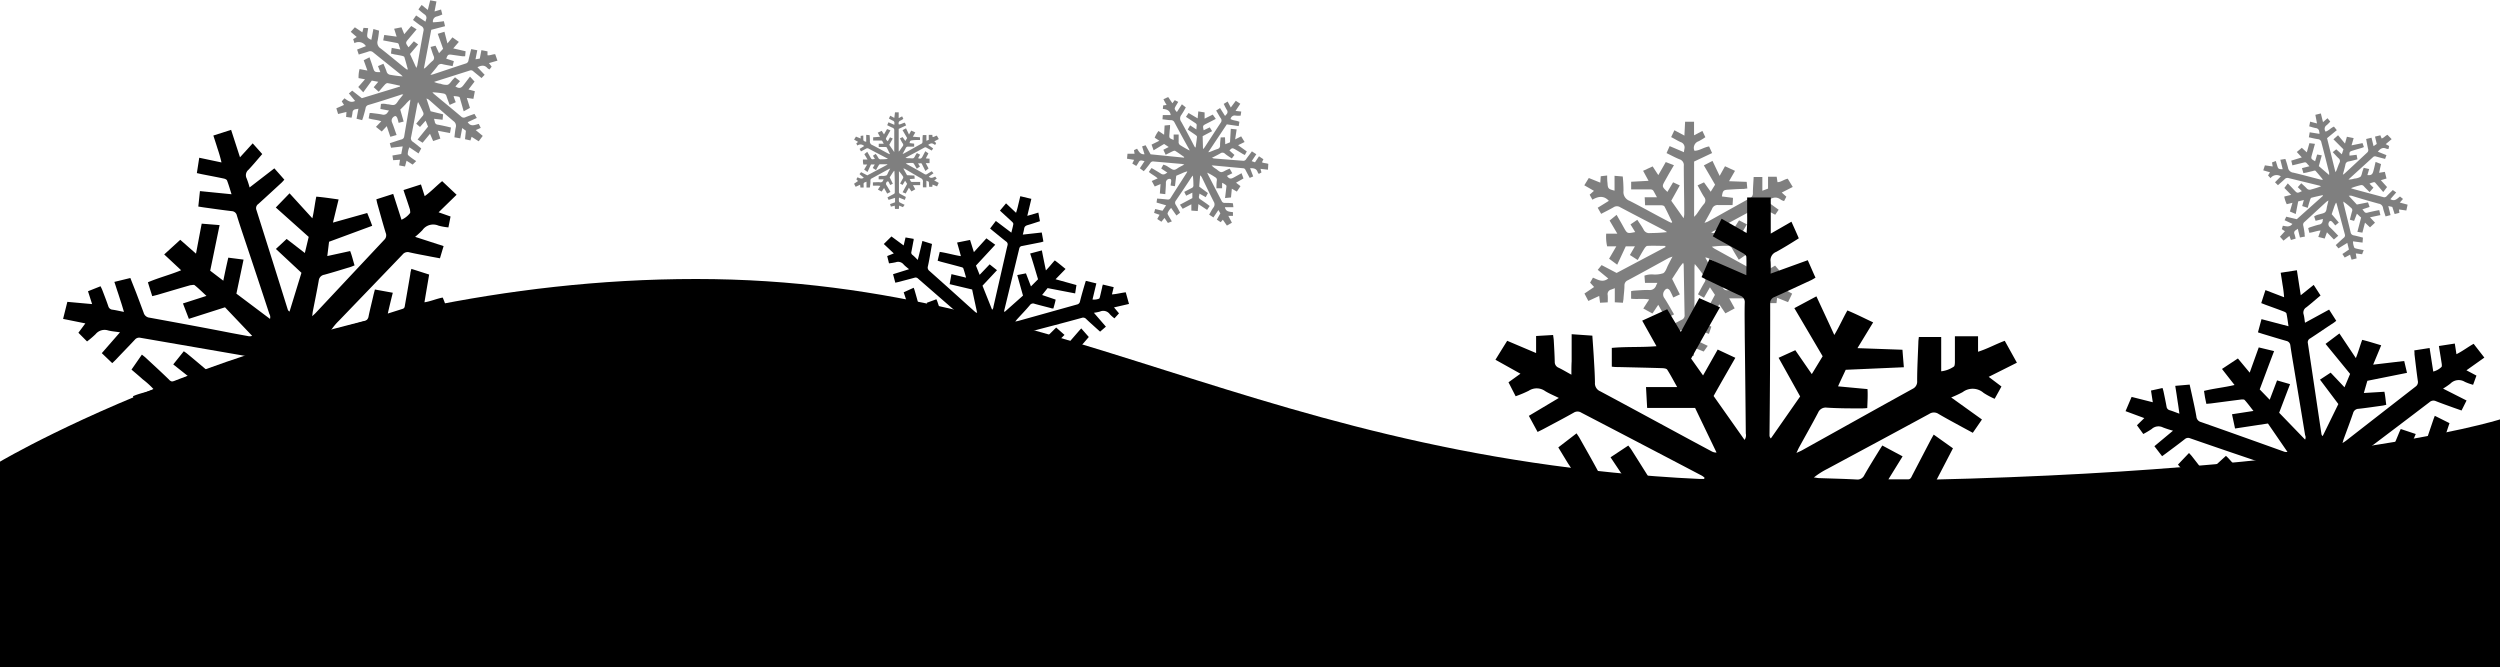
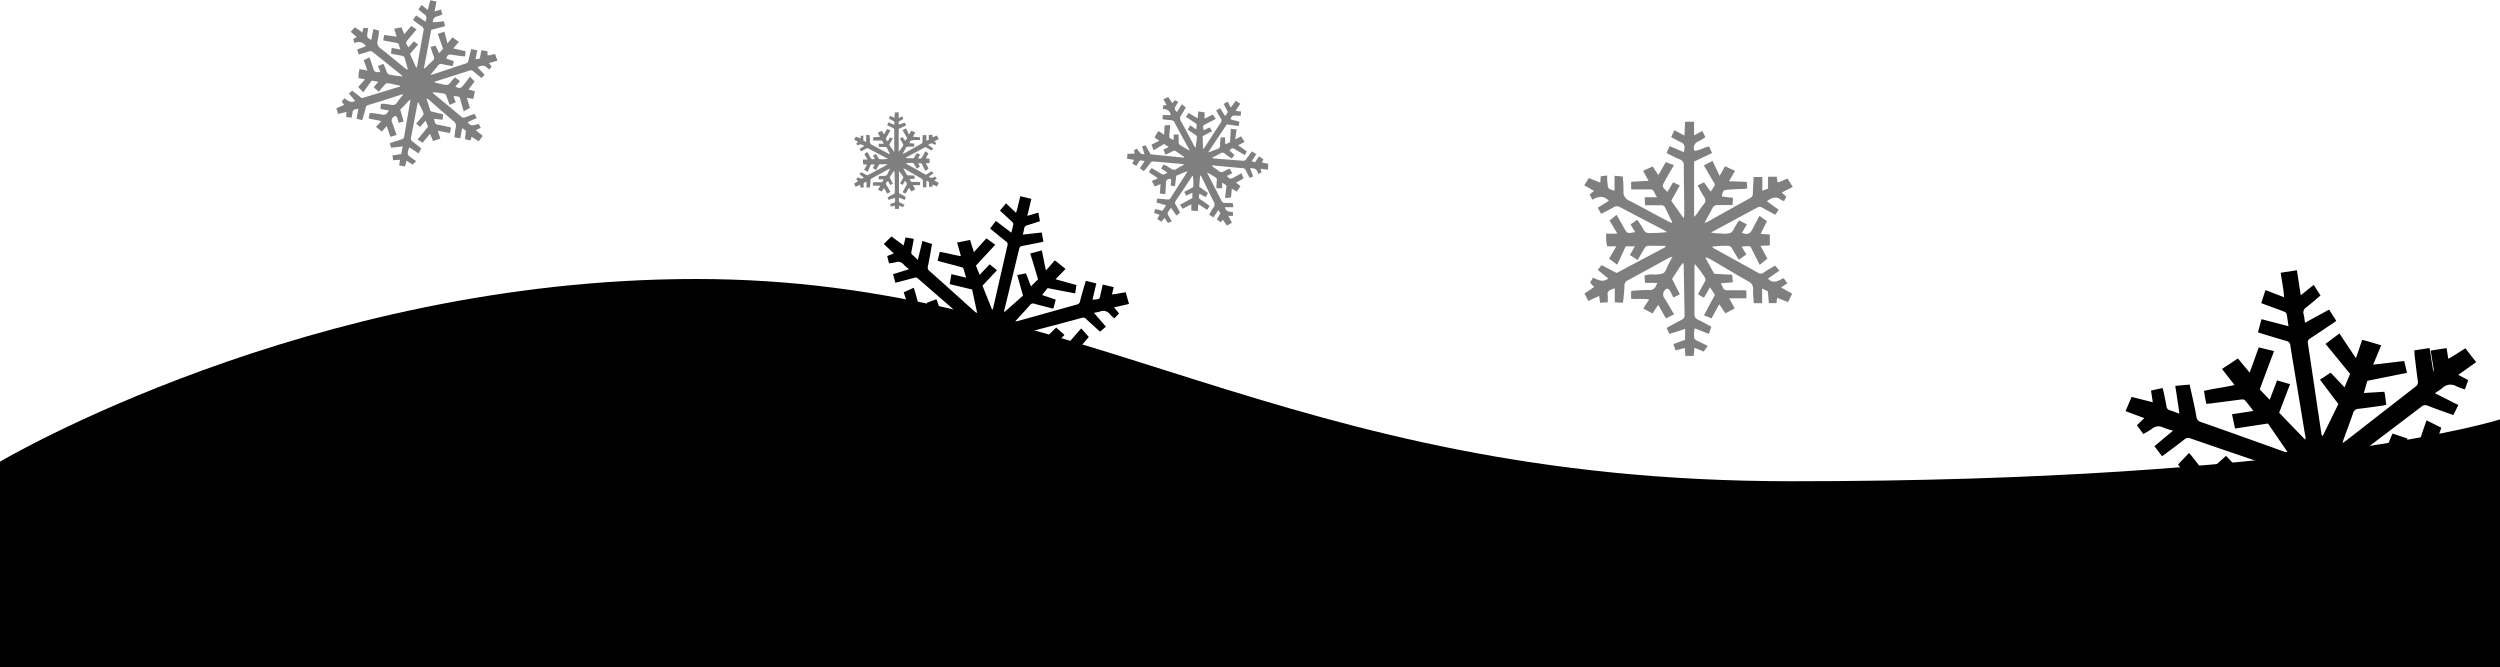
<svg xmlns="http://www.w3.org/2000/svg" viewBox="0 0 500 133.46">
  <defs>
    <style>.snowflakes-bottom{opacity:0.5;}</style>
  </defs>
  <title>snowflakes-bottom</title>
  <g id="Layer_3" data-name="Layer 3">
    <path d="M0,158.87s61.62-36.53,139.21-36.53,116.22,40.45,219.17,40.45S500,150.42,500,150.42V200H0Z" transform="translate(0 -66.54)" />
-     <path d="M310.1,166.42c-.05-1.25-.11-2.5-.16-3.85,1.86-.23,3.65.11,5.54-.06a22.06,22.06,0,0,0-1.87-3.28c-.61-1-1.26-2.07-1.95-3.21l3.65-2.81c.24.37.46.67.64,1,1.33,2.36,2.67,4.7,3.94,7.09a1.39,1.39,0,0,0,1.57.89,17.16,17.16,0,0,0,3.27-.27L322.11,158l3.55-2.35c.24.32.46.58.64.86q1.6,2.53,3.2,5.08a1.22,1.22,0,0,0,1.09.74c3.41,0,6.83,0,10.24,0l.07-.26a3.57,3.57,0,0,0-.55-.41q-12-6.3-24.09-12.59a1.4,1.4,0,0,0-1.51,0c-2,1.13-4.07,2.21-6.11,3.3-.34.18-.69.34-1.12.56l-1.75-3.22,6-3.58c-1.05-.52-1.94-.88-2.75-1.38a2.89,2.89,0,0,0-3.27-.06,23.52,23.52,0,0,1-2.62,1.1L301.7,143l2.39-1.72-5-2.79c.78-1.27,1.54-2.49,2.35-3.79l5.78,2.45v-3.41l3.4-.2c.05.39.11.72.13,1,.08,1.45.17,2.9.2,4.36a1.22,1.22,0,0,0,.76,1.18c.81.39,1.57.85,2.57,1.4,0-1,0-1.85.05-2.68v-5.42l4.14.29c.09,1.36.19,2.68.27,4,.1,1.8.23,3.6.25,5.41a1.72,1.72,0,0,0,1.06,1.72c6.19,3.31,12.36,6.67,18.53,10l3.73,2a1.88,1.88,0,0,0,1,.25c-1.42-2.94-2.83-5.88-4.29-8.92h-9.59c-.08-1.43-.15-2.74-.23-4.17h6.24c-.73-1.29-1.32-2.43-2-3.49-.16-.24-.7-.29-1.06-.3-2.9-.09-5.81-.15-8.71-.22-.39,0-.77,0-1.31-.08v-3.75c3-.28,5.85-.08,8.94-.34-1-1.79-1.9-3.38-2.86-5.11l5-2.28,2.72,4.54c1.27-2.32,2.44-4.48,3.69-6.77L344,128c-2,3.48-3.87,6.85-5.78,10.25l2.39,3.38,2.93-5.18,3.53,1.65c-1.47,2.57-2.88,5-4.35,7.64l6.19,8.78a1.59,1.59,0,0,0,.25-1.28q-.09-9.76-.21-19.54c0-2.2-.06-4.4,0-6.6a1.36,1.36,0,0,0-.91-1.43c-2.18-1-4.32-2.05-6.48-3.08-.39-.18-.77-.38-1.25-.63.53-1.2,1-2.36,1.59-3.59l7.37,3.21c0-1.36.05-2.52,0-3.67,0-.26-.37-.56-.65-.72-1.63-.93-3.29-1.83-4.94-2.74-.34-.18-.67-.39-1.12-.65.57-1.15,1.13-2.25,1.76-3.52l5,2.86a32.6,32.6,0,0,0,.11-3.63c0-1.13,0-2.26,0-3.48h4.72v7.23l4.14-2.38c.51,1.15,1,2.2,1.47,3.32-1.57,1-3,1.88-4.52,2.72a1.78,1.78,0,0,0-1.12,1.94,21.06,21.06,0,0,1,0,2.41l7.43-2.69c.53,1.18,1,2.29,1.55,3.5-.31.17-.59.36-.89.5-2.42,1.12-4.84,2.25-7.27,3.35a1.26,1.26,0,0,0-.9,1.3q0,13.19-.14,26.38a.86.86,0,0,0,.27.62c1.94-2.77,3.87-5.55,5.86-8.4l-4.31-7.73,3.34-1.52c1.08,1.56,2.13,3.1,3.3,4.78l2.17-3.57c-1.87-3.19-3.74-6.36-5.66-9.62l4.41-2.36c1.18,2.55,2.33,5,3.58,7.73,1-1.67,1.69-3.27,2.62-4.91,1.74.72,3.39,1.56,5.15,2.39l-3.14,5.15,9,.32c.09,1.18.18,2.29.28,3.5l-11.63.51c-.48,1.05-1,2.1-1.53,3.31l5.89.55c.08,1.24,0,2.47-.05,3.79a10.45,10.45,0,0,1-1.07.07c-2.32,0-4.63,0-7-.15a1.65,1.65,0,0,0-1.76,1c-1.22,2.33-2.52,4.61-3.79,6.92-.16.29-.29.6-.54,1.14.52-.25.83-.37,1.12-.53,7.37-4.1,14.73-8.22,22.11-12.29a1.58,1.58,0,0,0,.91-1.58c0-2.55.15-5.1.24-7.65,0-.38.06-.76.1-1.14h4.47v6.86a5.56,5.56,0,0,0,2.53-.94c.17-.1.2-.56.21-.85,0-1.34,0-2.67,0-4v-1.22h4.63v3.1c1.9-.6,3.5-1.51,5.34-2.19l2.43,4.38-5.64,2.83,2.55,1.93c-.44.81-.87,1.59-1.36,2.46a15.27,15.27,0,0,1-2.21-1.18,3.3,3.3,0,0,0-4.18-.16,22,22,0,0,1-2.3,1.07l6.15,4.41c-.61.9-1.2,1.75-1.83,2.66l-2.13-1.15c-1.58-.87-3.18-1.71-4.73-2.63a1.65,1.65,0,0,0-1.84,0c-6.79,3.69-13.6,7.34-20.4,11a15.07,15.07,0,0,0-2.69,1.72c.33,0,.66.11,1,.12,2.51.09,5,.14,7.53.28a1.51,1.51,0,0,0,1.58-.9c.93-1.64,1.93-3.24,2.91-4.84l.67-1.06,4.06,2.17-2.84,4.6c1.44,0,2.68,0,3.92,0,.55,0,.68-.47.87-.84l3.65-7c.18-.34.38-.68.62-1.11l3.85,2.74c-1.08,2.09-2.14,4.12-3.28,6.31,1.65.28,3.17.07,4.76.27a16.5,16.5,0,0,1,0,3.65Z" transform="translate(0 -66.54)" />
-     <path d="M435.63,166.77c-.17-.85-.34-1.7-.53-2.62,1.26-.36,2.53-.32,3.81-.63a14.84,14.84,0,0,0-1.64-2.06c-.53-.66-1.08-1.29-1.68-2l2.21-2.32c.2.22.39.41.55.61,1.16,1.48,2.33,3,3.46,4.46a1,1,0,0,0,1.18.44,12.37,12.37,0,0,0,2.21-.53L443,159.71l2.19-2c.2.19.38.35.53.52.92,1,1.84,2.1,2.74,3.15a.83.83,0,0,0,.83.39l7-1.09,0-.19a2.82,2.82,0,0,0-.42-.22q-9-3-17.9-6.09a1,1,0,0,0-1,.18c-1.27,1-2.56,1.95-3.85,2.91l-.7.51-1.54-2,3.72-3.1a21.31,21.31,0,0,1-2-.65,2,2,0,0,0-2.26.31,17.67,17.67,0,0,1-1.68,1l-1.27-1.75,1.47-1.43-3.75-1.39,1.21-2.85,4.24,1.07-.36-2.34,2.31-.51c.07.27.15.49.2.72.21,1,.42,2,.6,3a.84.84,0,0,0,.65.73c.6.18,1.17.42,1.92.69-.1-.7-.17-1.28-.26-1.85s-.19-1.24-.28-1.86-.19-1.18-.29-1.86l2.88-.25c.2.93.41,1.82.6,2.72.27,1.23.54,2.46.75,3.69a1.21,1.21,0,0,0,.92,1.08c4.6,1.61,9.2,3.26,13.79,4.9l2.78,1a1.34,1.34,0,0,0,.72.07l-3.9-5.68-6.58,1-.61-2.85,4.29-.66c-.64-.81-1.16-1.53-1.76-2.19-.13-.14-.5-.12-.75-.09-2,.25-4,.52-6,.78l-.91.08L441,146l-.2-1.28c2-.5,4-.68,6.11-1.18-.88-1.12-1.67-2.12-2.51-3.21l3.18-2.1,2.36,2.84c.62-1.74,1.2-3.34,1.81-5.05l3.07.74c-1,2.6-1.92,5.12-2.88,7.66l2,2.07,1.47-3.87,2.6.75c-.74,1.93-1.44,3.78-2.18,5.72l5.19,5.37a1.06,1.06,0,0,0,0-.9c-.73-4.47-1.48-8.94-2.22-13.41-.25-1.51-.51-3-.73-4.53a1,1,0,0,0-.78-.89c-1.6-.45-3.18-.94-4.78-1.42l-.92-.3.71-2.64,5.4,1.42c-.14-.93-.23-1.73-.4-2.52,0-.17-.32-.34-.52-.42-1.22-.47-2.46-.91-3.69-1.36l-.84-.33c.27-.85.54-1.67.84-2.6l3.73,1.43a22.65,22.65,0,0,0-.31-2.51c-.11-.77-.24-1.55-.37-2.39l3.24-.5.77,5,2.59-2.07,1.37,2.12c-1,.82-1.88,1.61-2.82,2.35a1.23,1.23,0,0,0-.56,1.45c.13.49.17,1,.27,1.65l4.82-2.63,1.43,2.24c-.19.15-.36.3-.56.43-1.54,1-3.08,2.07-4.63,3.08a.86.86,0,0,0-.48,1c.91,6,1.8,12.09,2.71,18.14a.57.57,0,0,0,.25.4l3.13-6.4L464,142.47l2.13-1.4,2.77,2.93,1.12-2.68-4.91-6,2.77-2.09,3.29,4.93c.51-1.25.81-2.43,1.27-3.65,1.28.31,2.5.71,3.8,1.09l-1.61,3.87,6.21-.73.56,2.37-7.93,1.59c-.22.77-.45,1.55-.7,2.44l4.11-.25c.18.84.24,1.7.37,2.61-.27.06-.5.13-.73.16-1.6.22-3.19.46-4.79.64a1.14,1.14,0,0,0-1.11.86c-.59,1.73-1.24,3.44-1.87,5.16-.08.21-.13.44-.25.84.33-.23.53-.34.72-.49q6.93-5.4,13.88-10.8a1.1,1.1,0,0,0,.46-1.18c-.25-1.75-.45-3.52-.66-5.28,0-.26,0-.53-.05-.79l3.07-.48.73,4.71a3.66,3.66,0,0,0,1.64-.91c.11-.09.08-.41.06-.61-.14-.92-.29-1.83-.44-2.75l-.13-.84,3.18-.49.33,2.13c1.24-.62,2.25-1.41,3.44-2.08.69.9,1.39,1.79,2.14,2.76l-3.58,2.54,2,1.06-.67,1.84a10.56,10.56,0,0,1-1.65-.59,2.32,2.32,0,0,0-2.89.35,14.43,14.43,0,0,1-1.47,1l4.7,2.38-1,2-1.59-.56c-1.18-.43-2.37-.84-3.54-1.31a1.15,1.15,0,0,0-1.26.19q-6.41,4.89-12.85,9.74a11.21,11.21,0,0,0-1.66,1.46,5.46,5.46,0,0,0,.7,0c1.73-.2,3.47-.44,5.2-.61a1,1,0,0,0,1-.79c.47-1.22,1-2.42,1.49-3.63.1-.25.22-.5.35-.79l3,1-1.47,3.47,2.7-.42c.38-.06.41-.4.51-.67l1.76-5.19c.09-.26.19-.51.31-.83l2.94,1.47c-.53,1.55-1,3.06-1.58,4.69,1.15,0,2.18-.29,3.3-.33a12.23,12.23,0,0,1,.39,2.51Z" transform="translate(0 -66.54)" />
+     <path d="M435.63,166.77c-.17-.85-.34-1.7-.53-2.62,1.26-.36,2.53-.32,3.81-.63a14.84,14.84,0,0,0-1.64-2.06c-.53-.66-1.08-1.29-1.68-2l2.21-2.32c.2.22.39.41.55.61,1.16,1.48,2.33,3,3.46,4.46a1,1,0,0,0,1.18.44,12.37,12.37,0,0,0,2.21-.53L443,159.71l2.19-2c.2.19.38.35.53.52.92,1,1.84,2.1,2.74,3.15a.83.83,0,0,0,.83.39l7-1.09,0-.19a2.82,2.82,0,0,0-.42-.22q-9-3-17.9-6.09a1,1,0,0,0-1,.18c-1.27,1-2.56,1.95-3.85,2.91l-.7.51-1.54-2,3.72-3.1a21.31,21.31,0,0,1-2-.65,2,2,0,0,0-2.26.31,17.67,17.67,0,0,1-1.68,1l-1.27-1.75,1.47-1.43-3.75-1.39,1.21-2.85,4.24,1.07-.36-2.34,2.31-.51c.07.27.15.49.2.72.21,1,.42,2,.6,3a.84.84,0,0,0,.65.73c.6.18,1.17.42,1.92.69-.1-.7-.17-1.28-.26-1.85s-.19-1.24-.28-1.86-.19-1.18-.29-1.86l2.88-.25c.2.93.41,1.82.6,2.72.27,1.23.54,2.46.75,3.69a1.21,1.21,0,0,0,.92,1.08c4.6,1.61,9.2,3.26,13.79,4.9l2.78,1a1.34,1.34,0,0,0,.72.07l-3.9-5.68-6.58,1-.61-2.85,4.29-.66c-.64-.81-1.16-1.53-1.76-2.19-.13-.14-.5-.12-.75-.09-2,.25-4,.52-6,.78l-.91.08L441,146l-.2-1.28c2-.5,4-.68,6.11-1.18-.88-1.12-1.67-2.12-2.51-3.21l3.18-2.1,2.36,2.84c.62-1.74,1.2-3.34,1.81-5.05l3.07.74c-1,2.6-1.92,5.12-2.88,7.66l2,2.07,1.47-3.87,2.6.75c-.74,1.93-1.44,3.78-2.18,5.72l5.19,5.37a1.06,1.06,0,0,0,0-.9c-.73-4.47-1.48-8.94-2.22-13.41-.25-1.51-.51-3-.73-4.53a1,1,0,0,0-.78-.89c-1.6-.45-3.18-.94-4.78-1.42l-.92-.3.71-2.64,5.4,1.42c-.14-.93-.23-1.73-.4-2.52,0-.17-.32-.34-.52-.42-1.22-.47-2.46-.91-3.69-1.36l-.84-.33c.27-.85.54-1.67.84-2.6l3.73,1.43a22.65,22.65,0,0,0-.31-2.51c-.11-.77-.24-1.55-.37-2.39l3.24-.5.77,5,2.59-2.07,1.37,2.12c-1,.82-1.88,1.61-2.82,2.35a1.23,1.23,0,0,0-.56,1.45c.13.49.17,1,.27,1.65l4.82-2.63,1.43,2.24c-.19.15-.36.3-.56.43-1.54,1-3.08,2.07-4.63,3.08a.86.86,0,0,0-.48,1c.91,6,1.8,12.09,2.71,18.14a.57.57,0,0,0,.25.4l3.13-6.4L464,142.47l2.13-1.4,2.77,2.93,1.12-2.68-4.91-6,2.77-2.09,3.29,4.93c.51-1.25.81-2.43,1.27-3.65,1.28.31,2.5.71,3.8,1.09l-1.61,3.87,6.21-.73.56,2.37-7.93,1.59c-.22.77-.45,1.55-.7,2.44l4.11-.25c.18.84.24,1.7.37,2.61-.27.06-.5.13-.73.16-1.6.22-3.19.46-4.79.64a1.14,1.14,0,0,0-1.11.86c-.59,1.73-1.24,3.44-1.87,5.16-.08.21-.13.44-.25.84.33-.23.53-.34.72-.49q6.93-5.4,13.88-10.8a1.1,1.1,0,0,0,.46-1.18c-.25-1.75-.45-3.52-.66-5.28,0-.26,0-.53-.05-.79l3.07-.48.73,4.71c.11-.09.08-.41.06-.61-.14-.92-.29-1.83-.44-2.75l-.13-.84,3.18-.49.33,2.13c1.24-.62,2.25-1.41,3.44-2.08.69.9,1.39,1.79,2.14,2.76l-3.58,2.54,2,1.06-.67,1.84a10.56,10.56,0,0,1-1.65-.59,2.32,2.32,0,0,0-2.89.35,14.43,14.43,0,0,1-1.47,1l4.7,2.38-1,2-1.59-.56c-1.18-.43-2.37-.84-3.54-1.31a1.15,1.15,0,0,0-1.26.19q-6.41,4.89-12.85,9.74a11.21,11.21,0,0,0-1.66,1.46,5.46,5.46,0,0,0,.7,0c1.73-.2,3.47-.44,5.2-.61a1,1,0,0,0,1-.79c.47-1.22,1-2.42,1.49-3.63.1-.25.22-.5.35-.79l3,1-1.47,3.47,2.7-.42c.38-.06.41-.4.51-.67l1.76-5.19c.09-.26.19-.51.31-.83l2.94,1.47c-.53,1.55-1,3.06-1.58,4.69,1.15,0,2.18-.29,3.3-.33a12.23,12.23,0,0,1,.39,2.51Z" transform="translate(0 -66.54)" />
    <path d="M178.84,129.7l.36-1.82c.9.1,1.7.46,2.61.59a10.47,10.47,0,0,0-.51-1.75c-.17-.56-.36-1.11-.56-1.72l2-.91c.07.2.14.36.19.54.36,1.25.73,2.51,1,3.77a.69.69,0,0,0,.64.6,8.24,8.24,0,0,0,1.56.23l-.78-2.13,1.93-.71c.07.18.15.33.2.48.31.92.63,1.83.93,2.75.08.22.16.4.43.46l4.81,1.15.06-.11a1.83,1.83,0,0,0-.21-.26l-9.9-8.61a.67.67,0,0,0-.71-.16c-1.08.3-2.16.57-3.24.86l-.59.13-.45-1.7,3.2-1c-.43-.36-.81-.63-1.13-1a1.4,1.4,0,0,0-1.53-.39,11.54,11.54,0,0,1-1.35.22l-.36-1.46,1.32-.53-2-1.88,1.53-1.51,2.44,1.8.38-1.6,1.62.28c0,.19,0,.36-.06.51q-.18,1-.39,2.07a.57.57,0,0,0,.22.64c.34.27.64.58,1.05,1,.12-.48.23-.87.32-1.26s.21-.84.31-1.27l.3-1.27,1.92.6c-.11.65-.22,1.28-.33,1.91-.15.86-.3,1.72-.49,2.56a.84.84,0,0,0,.31.93q3.8,3.38,7.57,6.79l1.52,1.36a.91.91,0,0,0,.45.23c-.33-1.54-.67-3.07-1-4.67l-4.5-1.07.36-2,2.93.7c-.2-.69-.35-1.29-.56-1.86,0-.13-.29-.22-.46-.26-1.35-.37-2.71-.72-4.07-1.08l-.6-.19.21-.89.21-.87c1.42.2,2.76.62,4.23.85-.26-1-.5-1.8-.76-2.72l2.59-.52c.26.81.5,1.58.77,2.44l2.5-2.76,1.77,1.28-3.86,4.17.74,1.85,2-2.1,1.47,1.17-2.9,3.1c.63,1.59,1.27,3.18,1.92,4.81a.77.77,0,0,0,.26-.57l2.1-9.2c.24-1,.46-2.07.72-3.1a.66.66,0,0,0-.27-.77c-.91-.71-1.8-1.45-2.69-2.17l-.52-.44,1.15-1.51,3.1,2.34c.15-.64.31-1.18.4-1.73,0-.12-.11-.31-.22-.41-.66-.62-1.34-1.23-2-1.84-.14-.12-.27-.26-.46-.43l1.22-1.45,2,1.89a16.64,16.64,0,0,0,.46-1.69c.13-.52.25-1.05.39-1.63l2.21.53-.81,3.4,2.21-.65.32,1.72c-.84.27-1.63.54-2.43.77-.43.12-.69.31-.74.78a11,11,0,0,1-.26,1.13l3.79-.42.33,1.81-.47.14-3.79.75a.62.62,0,0,0-.57.52c-1,4.12-2,8.24-3,12.36a.41.41,0,0,0,.06.32l3.69-3.28c-.38-1.35-.76-2.7-1.15-4.11l1.74-.34,1,2.61,1.42-1.43c-.52-1.71-1-3.41-1.58-5.15l2.34-.62c.26,1.33.52,2.62.81,4,.66-.66,1.16-1.34,1.78-2,.74.54,1.42,1.12,2.15,1.71l-2,2.06,4.18,1.16-.26,1.67-5.51-1.06-1.1,1.38,2.71.92c-.1.59-.29,1.16-.45,1.77-.19,0-.35,0-.51-.08-1.09-.28-2.17-.55-3.25-.85a.78.78,0,0,0-.94.26c-.83,1-1.7,1.88-2.55,2.82-.11.12-.2.25-.38.47l.58-.12,11.76-3.29a.75.75,0,0,0,.61-.63c.3-1.2.64-2.38,1-3.57.05-.18.11-.35.17-.53l2.1.51-.77,3.22a2.62,2.62,0,0,0,1.29-.16c.1,0,.16-.24.2-.38.15-.62.29-1.25.44-1.88,0-.18.09-.36.14-.57l2.17.52-.35,1.45c1-.07,1.82-.31,2.76-.42l.65,2.33-3,.69,1,1.19-.91,1a7.35,7.35,0,0,1-.91-.81,1.61,1.61,0,0,0-2-.54,9.39,9.39,0,0,1-1.2.24l2.4,2.77-1.16,1-.87-.78c-.65-.59-1.3-1.16-1.93-1.77a.81.81,0,0,0-.86-.21c-3.6,1-7.21,1.92-10.81,2.88a7.65,7.65,0,0,0-1.46.5,3.61,3.61,0,0,0,.46.17c1.17.33,2.34.63,3.5,1a.72.72,0,0,0,.84-.25c.62-.66,1.28-1.3,1.92-1.94.13-.14.27-.26.43-.42l1.66,1.47L211,135.4l1.84.44c.26.06.37-.14.5-.3.84-.95,1.67-1.91,2.5-2.87l.41-.45,1.51,1.72-2.25,2.6c.74.31,1.48.39,2.2.66a8,8,0,0,1-.4,1.71Z" transform="translate(0 -66.54)" />
-     <path d="M27.64,148.65l-1.05-2.86c1.35-.62,2.78-.8,4.16-1.38a16.55,16.55,0,0,0-2.2-2c-.71-.65-1.45-1.26-2.25-1.95l2.08-3c.26.22.5.39.72.59,1.57,1.46,3.15,2.9,4.68,4.39a1.11,1.11,0,0,0,1.4.3,13.25,13.25,0,0,0,2.39-1l-2.92-2.32,2.11-2.63c.26.19.49.33.69.5q1.83,1.51,3.64,3.05a1,1,0,0,0,1,.29c2.56-.84,5.14-1.65,7.71-2.48v-.21a3.2,3.2,0,0,0-.52-.18l-21.18-3.66a1.12,1.12,0,0,0-1.13.38c-1.25,1.34-2.54,2.65-3.81,4-.21.22-.43.42-.71.69l-2.09-2L24,133c-.92-.14-1.68-.19-2.4-.38a2.32,2.32,0,0,0-2.48.75,18.75,18.75,0,0,1-1.71,1.46l-1.73-1.74,1.39-1.87-4.45-.9c.28-1.14.56-2.24.85-3.41l4.95.45-.82-2.57,2.51-1c.13.28.26.51.35.76.41,1.07.83,2.14,1.2,3.23a.94.94,0,0,0,.86.7c.7.1,1.39.27,2.27.44-.23-.77-.41-1.4-.61-2s-.43-1.36-.65-2-.41-1.29-.66-2l3.2-.78c.39,1,.79,2,1.16,2.94.51,1.34,1,2.66,1.5,4a1.36,1.36,0,0,0,1.21,1c5.46,1,10.92,2,16.37,3.07l3.3.61a1.4,1.4,0,0,0,.82-.05L45,128l-7.23,2.31c-.4-1.06-.77-2-1.18-3.08l4.7-1.51c-.86-.8-1.58-1.51-2.36-2.14-.17-.14-.59,0-.86,0-2.21.63-4.41,1.29-6.62,1.94l-1,.25L30,124.36,29.58,123c2.16-.93,4.39-1.48,6.65-2.41-1.19-1.11-2.24-2.1-3.39-3.16l3.21-2.93,3.15,2.77c.39-2.06.75-4,1.14-6l3.58.29c-.64,3.1-1.25,6.1-1.88,9.12l2.62,2c.33-1.61.64-3.07,1-4.61l3.05.39c-.48,2.29-.94,4.5-1.43,6.81L54,130.32a1.24,1.24,0,0,0-.13-1Q51.47,122,49,114.63c-.55-1.65-1.11-3.3-1.63-5a1.08,1.08,0,0,0-1-.86c-1.87-.22-3.75-.49-5.62-.75l-1.09-.17c.11-1,.21-2,.33-3.09l6.32.63c-.32-1-.57-1.9-.9-2.75-.07-.19-.41-.34-.66-.39-1.45-.31-2.92-.58-4.38-.87l-1-.22c.16-1,.31-2,.48-3.07l4.45.94a27,27,0,0,0-.79-2.76c-.26-.85-.54-1.69-.84-2.62l3.55-1.14L48,98l2.54-2.79,1.91,2.14c-.95,1.1-1.82,2.15-2.75,3.14a1.41,1.41,0,0,0-.37,1.73,16.8,16.8,0,0,1,.59,1.81l4.95-3.82c.68.77,1.32,1.48,2,2.27-.19.2-.36.41-.55.59-1.55,1.43-3.1,2.86-4.66,4.27a1,1,0,0,0-.37,1.21q3.15,9.93,6.26,19.89a.69.69,0,0,0,.36.41c.79-2.56,1.57-5.12,2.38-7.75l-5.11-4.77,2.15-2,3.64,2.81.77-3.22-6.58-5.88,2.75-2.84,4.56,5c.36-1.5.48-2.87.79-4.33,1.48.12,2.93.35,4.46.56-.38,1.54-.73,3-1.13,4.63l6.85-1.92c.35.86.69,1.67,1,2.56l-8.63,3.19c-.11.91-.22,1.82-.35,2.86l4.57-1c.36.91.57,1.86.88,2.87-.3.11-.54.23-.8.31-1.75.53-3.5,1.08-5.26,1.56a1.31,1.31,0,0,0-1.1,1.17c-.35,2-.78,4.08-1.18,6.12-.05.26-.07.52-.13,1,.33-.31.54-.48.71-.67q6.84-7.3,13.69-14.6a1.23,1.23,0,0,0,.3-1.4c-.59-1.93-1.12-3.88-1.67-5.82-.08-.29-.13-.59-.2-.89l3.37-1.08,1.66,5.17A4.36,4.36,0,0,0,82,109.16c.1-.11,0-.47,0-.69-.32-1-.65-2-1-3-.1-.29-.19-.58-.3-.92l3.49-1.12.75,2.34c1.28-.92,2.27-2,3.49-3l2.89,2.72L87.72,109l2.39.84c-.14.72-.27,1.41-.43,2.18a11.09,11.09,0,0,1-2-.36,2.63,2.63,0,0,0-3.19.9,15.59,15.59,0,0,1-1.47,1.35l5.7,1.85c-.25.82-.48,1.6-.73,2.44l-1.89-.35c-1.4-.28-2.81-.52-4.2-.84a1.29,1.29,0,0,0-1.39.44c-4.22,4.41-8.47,8.81-12.7,13.21a11.37,11.37,0,0,0-1.61,1.94c.26-.05.52-.08.78-.15,1.91-.53,3.81-1.1,5.74-1.61a1.2,1.2,0,0,0,1-1.06c.3-1.45.68-2.9,1-4.34l.26-1,3.58.65c-.35,1.39-.68,2.73-1,4.16l3-.95c.41-.14.39-.52.45-.85q.54-3.06,1.06-6.14c0-.3.12-.6.2-1l3.56,1.14c-.31,1.83-.62,3.62-.94,5.55,1.3-.2,2.4-.72,3.65-.95a13.05,13.05,0,0,1,.88,2.74Z" transform="translate(0 -66.54)" />
    <g class="snowflakes-bottom">
      <path d="M84,91.93l-.76-.65c.44-.53.83-1,1.26-1.52a.66.66,0,0,0,.11-.81,19,19,0,0,0-1-2,4.74,4.74,0,0,0-.15.5c-.41,2.17-.81,4.34-1.24,6.5a.82.82,0,0,0,.34.94c.57.41,1.11.87,1.69,1.34l-.54,1L81.88,96a3.56,3.56,0,0,0-.33,1.35c0,.13.16.31.29.41.44.36.91.68,1.4,1l-.72.7-1.21-.78L81,99.84l-1.17-.22L80,98.49l-1.37.09-.14-.94,1.76-.3.29-1.52-2.33.27-.25-.91c.81-.26,1.56-.52,2.33-.75a.69.69,0,0,0,.55-.61c.39-2.35.8-4.7,1.21-7.06a2.2,2.2,0,0,0,0-.3,6.67,6.67,0,0,0-1,1c-.32.32-.64.66-1,1l.68,2.39-1,.26c-.1-.36-.17-.71-.29-1-.06-.14-.2-.33-.33-.36a.69.69,0,0,0-.45.21A.89.89,0,0,0,78.4,91c.33.8.59,1.64.92,2.54l-1.25.36-.72-2.13-1,1.07-1.16-.93,1.06-1.11c-.84-.32-1.69-.31-2.52-.59l.2-1.06a3.23,3.23,0,0,1,.44,0c.71.1,1.42.16,2.11.31A.94.94,0,0,0,77.54,89l.26-.35-1.72-.32.11-1a3,3,0,0,1,1.24.06c.5,0,1.06.26,1.48.1s.64-.69.94-1.06l.81-1c-.29,0-.44,0-.57.09-2.12.69-4.24,1.38-6.36,2a.77.77,0,0,0-.61.64c-.12.59-.3,1.16-.46,1.73-.06.22-.14.43-.23.68l-1.12-.28.37-2-.56.1a.67.67,0,0,0-.62.69,8.07,8.07,0,0,1-.19,1l-1.09-.15.07-1-1.67.41-.35-1.14,1.53-.67-.45-.72.54-.61c.63.42,1.21,1,2.13.53l-1.24-1.5.66-.56,1.93,1.51L80,83.85v-.17c-.84-.18-1.68-.38-2.53-.52-.14,0-.36.16-.49.3-.41.45-.81.93-1.24,1.43l-1-.9.91-1.09-1.29-.24L72.65,85l-1-1.06L73,82.4l-1.29-.24a6.62,6.62,0,0,1,.2-1.81l1.57.3-.74-2.06L73.9,78l.39,1.12c.1.28.19.57.28.85.33,1,.33,1,1.5,1l-.47-1.21,1.09-.47c.22.54.45,1,.62,1.54a.89.89,0,0,0,.82.68,23,23,0,0,0,2.41.31c-.1-.1-.2-.22-.31-.31C78.36,80,76.48,78.5,74.62,77a.89.89,0,0,0-.94-.15c-.62.22-1.26.39-1.93.6l-.33-1,1.76-.68a1.7,1.7,0,0,0-2.29-.6l-.25-.8.71-.43-.58-.5c-.19-.16-.38-.32-.62-.54l.82-.9,1.5,1,.23-.89.93.06-.16,1.07c-.1.79,0,.88.8,1.27l.41-2.17,1.13.33a18.72,18.72,0,0,1-.28,2,1.37,1.37,0,0,0,.61,1.57c1.61,1.25,3.17,2.56,4.76,3.85.17.14.35.26.52.38l.14-.08c-.22-.8-.43-1.61-.68-2.41,0-.12-.27-.22-.43-.26-.51-.12-1-.2-1.56-.3l-.7-.17.15-1.13,1.73.32c-.14-.41-.22-.69-.31-1s-.33-.29-.56-.34l-2.56-.48.21-1.09,2.48.34-.5-1.58L80.29,72l.56,1.38,1.4-1.64,1.07.67-.9,1.07-.71.84c-.64.76-.64.78,0,1.68l1.06-1.2.86.62L82,77.34l1.27,2.79c.09-.26.16-.38.19-.52.41-2.28.8-4.57,1.23-6.85a.85.85,0,0,0-.41-1c-.56-.35-1.07-.78-1.68-1.23l.62-.9,1.87,1.24.14-.46a.8.8,0,0,0-.34-1,14.85,14.85,0,0,1-1.21-1l.65-.88,1.23,1,.48-1.93,1.25.23-.38,2,1.3-.39.25,1a9.25,9.25,0,0,1-1.06.39A1,1,0,0,0,86.59,71a18.94,18.94,0,0,0,2.18-.22l.24,1-2.76.72-1.48,7.78a4,4,0,0,0,.41-.28c.43-.42.84-.86,1.29-1.25a.77.77,0,0,0,.26-1c-.24-.57-.4-1.17-.62-1.82l1-.25.7,1.5.81-.88-1.07-3,1.34-.41.6,2.34,1-1.22,1.28.91-1.12,1.3,2.47.57-.09,1-.56,0-2.11-.3c-.73-.1-.82,0-1.11.78l1.52.5-.25,1c-.7-.14-1.36-.23-2-.39a.83.83,0,0,0-1,.36c-.42.57-.89,1.1-1.44,1.77a4.4,4.4,0,0,0,.5-.09c2.18-.72,4.36-1.46,6.54-2.17a.74.74,0,0,0,.58-.66c.15-.73.35-1.46.54-2.23l1.22.23L95.1,78.4l.86-.15.32-1.68,1.22.24,0,.78c.51.08,1-.21,1.54-.21l.45,1.29-1.7.49.54.71-.43.56a1.93,1.93,0,0,1-.41-.26c-.6-.71-1.27-.53-2-.19l1.44,1.52-.63.65c-.56-.47-1.11-.9-1.65-1.36a.64.64,0,0,0-.68-.15l-6.83,2.17-.32.12a4.21,4.21,0,0,0,1.3.36,3.11,3.11,0,0,0,1.4.21c.4-.13.68-.64,1-1L91,82l1,.77-.92,1.06c.7.44,1.1.39,1.57-.2L94,81.86l.91,1L93.7,84.44l1.27.34-.29,1.53-1.32-.19.63,2-1.25.68c-.23-.77-.42-1.48-.63-2.18s0-.71-1-.84a2.42,2.42,0,0,0-.4,0c.08.23.14.42.21.61s.13.34.23.59l-1.22.54c-.23-.62-.45-1.17-.63-1.74a.71.71,0,0,0-.62-.54A15.6,15.6,0,0,0,86.48,85a3,3,0,0,0,.3.32c1.81,1.51,3.64,3,5.45,4.53a.73.73,0,0,0,.87.13c.57-.24,1.16-.43,1.79-.66l.47.81-1.82.84c.62,1,1.43.54,2.22.35l.39.8-1,.44,1.4,1.16-.81,1.08-1.42-.9-.23.73L93,94.38l.18-1.69-.74-.54-.39,2.06L90.88,94c.09-.65.13-1.31.27-1.95a1.15,1.15,0,0,0-.46-1.29C89.07,89.39,87.5,88,85.9,86.59a1.43,1.43,0,0,0-.61-.34l.83,2.54,2.5.61-.1,1.09-1.71-.19c.06.27.12.46.16.65a.62.62,0,0,0,.56.52c.63.11,1.26.25,1.89.39l.78.19L90,93.15l-2.43-.46.5,1.57-1.44.49L86,93.3l-1.48,1.79-1-.64,2.09-2.59-.49-1.19Z" transform="translate(0 -66.54)" />
    </g>
    <g class="snowflakes-bottom">
      <path d="M180.52,103.53l-.5-.28c.19-.35.36-.68.55-1a.38.38,0,0,0,0-.47,7.54,7.54,0,0,0-.78-1,2.58,2.58,0,0,0,0,.29c0,1.26,0,2.53,0,3.79a.45.45,0,0,0,.29.49c.36.18.72.38,1.09.58l-.2.59-1.16-.46a2.18,2.18,0,0,0,0,.8c0,.07.12.16.21.2.28.15.58.29.9.44l-.33.47-.76-.31-.06.67H179l-.05-.65-.77.19-.17-.51,1-.36v-.89l-1.29.41-.23-.49c.42-.24.82-.46,1.23-.67a.38.38,0,0,0,.24-.4c0-1.37,0-2.74-.07-4.1a.68.68,0,0,0-.05-.17,4.25,4.25,0,0,0-.46.64c-.15.22-.29.44-.44.68l.63,1.28-.53.25c-.1-.19-.18-.38-.28-.56s-.15-.17-.22-.16a.36.36,0,0,0-.23.16.51.51,0,0,0,0,.62c.28.42.51.86.79,1.33l-.66.33-.63-1.12-.48.72-.75-.4.48-.74c-.51-.09-1,0-1.48-.06V103l.24,0c.41,0,.82-.06,1.22,0a.53.53,0,0,0,.58-.36,1.45,1.45,0,0,1,.11-.23h-1l0-.59a1.77,1.77,0,0,1,.71-.1,2.07,2.07,0,0,0,.84-.1c.2-.13.28-.46.41-.7s.21-.39.35-.66a3.07,3.07,0,0,0-.31.11l-3.36,1.84a.42.42,0,0,0-.28.42c0,.34,0,.68-.07,1,0,.13,0,.26-.06.41l-.66,0v-1.16l-.31.12a.37.37,0,0,0-.27.45,6,6,0,0,1,0,.6l-.63,0-.07-.56-.89.41-.32-.61.79-.54-.33-.36.23-.39c.41.16.8.43,1.26.07l-.86-.71.32-.39,1.24.64,4-2.13,0-.09c-.49,0-1,0-1.48,0-.08,0-.18.13-.24.22-.19.3-.36.61-.54.94l-.65-.41.4-.71h-.75l-.7,1.51-.67-.49.6-1h-.76a4,4,0,0,1-.08-1h.92l-.64-1.08.58-.47c.12.22.23.4.34.59s.16.3.25.45c.28.51.29.51.94.38l-.39-.63.56-.38c.18.28.37.53.51.8a.5.5,0,0,0,.54.29,11,11,0,0,0,1.39-.08l-.21-.14c-1.21-.63-2.43-1.26-3.63-1.9a.5.5,0,0,0-.55,0c-.32.18-.66.35-1,.54l-.28-.5.91-.57a1,1,0,0,0-1.35-.1l-.23-.42.36-.31-.38-.22-.41-.24.37-.6.94.38,0-.52.53-.07c0,.24,0,.43,0,.62,0,.46.07.5.58.63V93.51l.68.06a11.81,11.81,0,0,1,.06,1.18.76.76,0,0,0,.5.81c1.05.53,2.07,1.11,3.1,1.66l.33.16.07-.06c-.21-.43-.41-.86-.64-1.29,0-.06-.17-.09-.27-.09-.3,0-.6,0-.91,0l-.41,0,0-.65h1l-.28-.52c-.08-.14-.22-.13-.35-.13h-1.49V94L176,93.9l-.45-.83.79-.36.46.71.61-1.07.68.26-.4.7c-.1.18-.2.37-.31.55-.28.49-.27.5.18.94L178,94l.55.25-.7,1.26,1,1.44c0-.16,0-.24,0-.32,0-1.33,0-2.66,0-4a.49.49,0,0,0-.34-.54c-.35-.14-.69-.33-1.07-.51l.25-.58,1.18.5c0-.12,0-.19,0-.27a.46.46,0,0,0-.31-.56,7.74,7.74,0,0,1-.78-.43l.27-.56.81.44L179,89h.74v1.16l.69-.35.24.51a5.7,5.7,0,0,1-.55.33.56.56,0,0,0-.35.78c.42,0,.77-.29,1.2-.35l.25.54-1.48.7v4.54a1.83,1.83,0,0,0,.2-.21c.2-.28.38-.57.59-.84a.44.44,0,0,0,0-.6c-.19-.29-.35-.61-.54-1l.53-.25.55.77.36-.58-.92-1.58.7-.37.59,1.25.45-.79.81.37-.49.85L184,94l0,.54a2,2,0,0,1-.31,0c-.41,0-.82,0-1.23.06s-.46.07-.54.56l.91.11,0,.6c-.41,0-.79,0-1.16,0a.49.49,0,0,0-.53.31c-.17.36-.38.71-.62,1.15l.28-.1c1.15-.64,2.29-1.29,3.44-1.92a.43.43,0,0,0,.26-.43c0-.44,0-.87.06-1.32h.72v1.13l.47-.18v-1h.71l.06.44c.3,0,.52-.22.85-.28l.39.68-.9.46.37.34-.18.36a.89.89,0,0,1-.26-.11c-.41-.33-.77-.15-1.16.12l1,.7-.28.43c-.37-.2-.73-.39-1.07-.59a.38.38,0,0,0-.41,0c-1.2.66-2.4,1.3-3.61,1.95l-.17.1a2.8,2.8,0,0,0,.77.07c.28,0,.6.08.81,0s.32-.43.47-.66l.24-.37.64.33-.4.7c.44.17.66.09.86-.29s.37-.71.58-1.11l.62.44-.52,1,.75.06v.89l-.76,0,.56,1.06-.63.51-.58-1.16c-.21-.41-.11-.4-.66-.37l-.23,0c.07.13.13.23.19.32l.19.31-.63.44c-.19-.33-.37-.62-.54-.92a.39.39,0,0,0-.41-.23,7.76,7.76,0,0,0-1.26.08c.07,0,.13.11.2.15,1.19.65,2.38,1.3,3.56,2a.44.44,0,0,0,.5,0c.29-.2.61-.37.94-.57l.35.41-.94.66c.45.47.86.16,1.29,0l.3.4-.51.36.91.5-.34.7-.9-.36-.05.44h-.63l-.07-1-.48-.23V104h-.69a10.68,10.68,0,0,1,0-1.13.67.67,0,0,0-.4-.68c-1.05-.59-2.09-1.21-3.14-1.83a.81.81,0,0,0-.38-.12l.74,1.34,1.47.07.06.63-1,.08.16.35a.34.34,0,0,0,.37.22l1.11,0,.45,0v.64H182.6l.45.83-.76.43-.51-.75-.64,1.16-.62-.25.91-1.68-.41-.62Z" transform="translate(0 -66.54)" />
    </g>
    <g class="snowflakes-bottom">
      <path d="M237.23,105.68l-.38-.76c.52-.27,1-.53,1.48-.77a.55.55,0,0,0,.35-.59,15.74,15.74,0,0,0-.11-1.91,4.19,4.19,0,0,0-.28.34c-1,1.55-2.06,3.11-3.1,4.65a.68.68,0,0,0-.05.84c.31.51.58,1,.88,1.6l-.73.56-1.06-1.51a2.92,2.92,0,0,0-.69,1c-.06.09,0,.29.08.41.23.42.49.83.75,1.28l-.79.31-.68-1-.62.76-.83-.55.46-.84-1.09-.38.21-.78,1.47.35.72-1.09-1.91-.55.11-.8c.72.06,1.39.11,2.06.19a.58.58,0,0,0,.63-.29c1.08-1.71,2.17-3.4,3.26-5.1a2.08,2.08,0,0,0,.08-.24,5.47,5.47,0,0,0-1.1.41l-1.1.47-.26,2.09-.86-.13c0-.32.1-.61.11-.91a.49.49,0,0,0-.13-.39.56.56,0,0,0-.42,0,.74.74,0,0,0-.51.75c0,.73-.07,1.47-.12,2.27l-1.09-.13.14-1.89-1.16.49-.6-1.1,1.19-.52c-.55-.52-1.22-.8-1.77-1.29l.51-.76c.1,0,.23.09.34.15.52.31,1,.59,1.54.93a.8.8,0,0,0,1,0l.31-.19-1.23-.82.42-.76a2.48,2.48,0,0,1,1,.46c.38.2.74.54,1.12.56s.72-.33,1.08-.52l1-.53a4,4,0,0,0-.48-.12l-5.62-.49a.65.65,0,0,0-.69.29c-.28.42-.61.81-.92,1.2-.12.15-.25.28-.4.45l-.78-.59.94-1.42-.47-.11a.56.56,0,0,0-.71.33,7,7,0,0,1-.48.74l-.79-.48.36-.74-1.42-.23.1-1,1.41,0-.11-.71.61-.29c.36.53.62,1.18,1.49,1.11l-.48-1.57.7-.23,1,1.81,6.67.67.05-.13c-.6-.41-1.18-.84-1.8-1.23-.1-.06-.33,0-.48.07-.47.22-.93.46-1.43.71l-.46-1,1.07-.55-.92-.61-2.1,1.27-.41-1.14,1.56-.77-.93-.61a5.25,5.25,0,0,1,.76-1.34l1.12.75.1-1.85,1.09-.1c0,.36,0,.68-.06,1l-.06.76c-.07.86-.07.87.84,1.23l0-1.09h1c0,.49,0,1,0,1.4a.74.74,0,0,0,.43.8,17.72,17.72,0,0,0,1.76,1,1.73,1.73,0,0,0-.14-.34c-1-1.77-1.95-3.53-2.9-5.31a.74.74,0,0,0-.68-.42c-.56,0-1.11-.11-1.7-.17l.06-.85,1.58,0c-.14-.9-.76-1.17-1.57-1.22l.06-.7.69-.1L233,87c-.1-.19-.19-.38-.31-.62l.94-.44.85,1.25.47-.62.7.35-.47.78c-.34.58-.33.67.2,1.25l1-1.55.78.62a16.93,16.93,0,0,1-.89,1.5,1.13,1.13,0,0,0,0,1.41c.84,1.5,1.63,3,2.44,4.56A4.62,4.62,0,0,0,239,96l.13,0c.09-.7.2-1.4.27-2.1,0-.11-.14-.26-.26-.34-.36-.27-.74-.5-1.1-.76-.16-.1-.31-.22-.5-.36l.49-.83,1.24.82.07-.85c0-.24-.15-.34-.31-.45l-1.84-1.22.52-.77,1.82,1.07.13-1.39,1.26.2,0,1.25,1.63-.81.61.86-1.05.54-.83.42c-.75.38-.75.4-.55,1.31l1.22-.58.47.76-1.89,1,.07,2.59a2.22,2.22,0,0,0,.32-.34c1.07-1.64,2.13-3.29,3.21-4.92a.73.73,0,0,0,0-.94c-.32-.46-.58-1-.9-1.51l.78-.5,1,1.58.26-.3a.68.68,0,0,0,.08-.94c-.23-.36-.39-.75-.61-1.17l.79-.47.63,1.19,1-1.34.9.59-.95,1.43,1.14.13-.12.82a7.24,7.24,0,0,1-.95,0,.83.83,0,0,0-1.06.68c.52.32,1.17.27,1.76.55l-.14.86-2.38-.35-3.71,5.57a1.68,1.68,0,0,0,.41-.09c.47-.18.93-.39,1.41-.54a.67.67,0,0,0,.54-.71c0-.51.07-1,.12-1.61L245,94l.05,1.39L246,95l.16-2.7,1.17.12-.3,2,1.2-.61.69,1.13-1.3.64,1.74,1.25-.39.71-.42-.21c-.51-.31-1-.63-1.54-.93s-.63-.29-1.12.24l1,.89-.53.7c-.5-.33-1-.62-1.42-1a.7.7,0,0,0-.89,0c-.52.3-1.06.56-1.7.9.22,0,.32.09.41.1l5.8.46a.64.64,0,0,0,.67-.32c.36-.52.75-1,1.15-1.56l.88.58-.92,1.38L251,99l.8-1.2.88.59-.29.6c.38.22.83.15,1.27.33l-.07,1.16-1.49-.17.19.72-.52.29a1.53,1.53,0,0,1-.23-.33c-.23-.75-.82-.83-1.52-.81l.62,1.65-.7.29c-.29-.54-.57-1.06-.84-1.59a.52.52,0,0,0-.48-.34l-6-.56h-.29a3.81,3.81,0,0,0,.9.71c.33.23.66.59,1,.62s.74-.28,1.11-.44l.59-.26.53.93-1.07.53c.4.57.73.66,1.29.36l1.63-.9.39,1.05-1.49.85.89.69-.73,1.09-1-.58-.17,1.75-1.19.12c.08-.67.16-1.29.23-1.9s.19-.57-.51-1a2.44,2.44,0,0,0-.31-.14c0,.21,0,.38,0,.55s0,.31,0,.53l-1.13,0c0-.57,0-1.07.08-1.57a.58.58,0,0,0-.31-.62,12.54,12.54,0,0,0-1.61-.93,3.42,3.42,0,0,0,.13.34l2.75,5.32a.62.62,0,0,0,.64.39c.52,0,1,0,1.61.08l.1.78-1.7,0c.18.94.93.89,1.61,1l0,.74-.92,0,.71,1.36-1,.58-.81-1.17-.43.49-.77-.51.7-1.25-.39-.67-1,1.48-.85-.56c.29-.48.53-1,.86-1.43a1,1,0,0,0,.06-1.16c-.81-1.59-1.57-3.2-2.35-4.8a1.32,1.32,0,0,0-.37-.47l-.19,2.25,1.74,1.29-.43.82-1.27-.71c0,.23-.06.4-.09.56a.52.52,0,0,0,.27.58c.45.3.9.62,1.34.93l.54.41-.52.78-1.74-1.16-.13,1.39-1.28-.09V107.4l-1.73.9-.55-.82,2.48-1.32v-1.09Z" transform="translate(0 -66.54)" />
    </g>
    <g class="snowflakes-bottom">
      <path d="M340.79,126.09l-1.2-.69c.46-.84.86-1.64,1.32-2.41a.92.92,0,0,0-.05-1.13,22.28,22.28,0,0,0-1.91-2.52c0,.24-.06.48-.06.72,0,3.07,0,6.15,0,9.22a1.14,1.14,0,0,0,.71,1.2c.89.42,1.75.91,2.67,1.4l-.49,1.44-2.83-1.11a4.91,4.91,0,0,0-.1,1.93c0,.18.29.39.5.5.7.36,1.42.69,2.2,1.07l-.81,1.14-1.85-.75-.15,1.62h-1.66l-.12-1.58-1.85.47-.43-1.25,2.34-.87v-2.16l-3.13,1-.57-1.2c1-.56,2-1.11,3-1.63a.94.94,0,0,0,.6-1c-.07-3.33-.12-6.66-.18-10a2.91,2.91,0,0,0-.11-.4,9.21,9.21,0,0,0-1.13,1.57c-.36.52-.7,1.07-1.08,1.65l1.55,3.1-1.31.62c-.23-.47-.42-.93-.67-1.36a.82.82,0,0,0-.55-.41.84.84,0,0,0-.55.41,1.21,1.21,0,0,0,0,1.5c.66,1,1.24,2.09,1.92,3.23l-1.62.82-1.54-2.73-1.16,1.74-1.83-1,1.17-1.81c-1.23-.22-2.41,0-3.61-.15v-1.51a5,5,0,0,1,.6-.1c1-.06,2-.16,3-.13a1.31,1.31,0,0,0,1.4-.89c.06-.14.13-.27.26-.54H329l-.11-1.44a4.32,4.32,0,0,1,1.72-.24,5.19,5.19,0,0,0,2.05-.25c.49-.31.69-1.11,1-1.7s.5-1,.84-1.61a6.4,6.4,0,0,0-.76.27c-2.73,1.49-5.44,3-8.18,4.46a1.08,1.08,0,0,0-.67,1c0,.83-.11,1.66-.18,2.49,0,.31-.08.61-.13,1l-1.62-.09v-2.82l-.74.28a.92.92,0,0,0-.68,1.11,11.31,11.31,0,0,1,0,1.44l-1.53.08-.17-1.36-2.17,1-.78-1.48,1.93-1.31-.8-.87.57-1c1,.41,1.93,1.06,3.06.17l-2.1-1.73.77-.95,3,1.57,9.78-5.18-.05-.23c-1.19,0-2.39-.07-3.59,0-.2,0-.45.32-.59.54-.46.73-.87,1.48-1.33,2.28l-1.56-1,1-1.73h-1.83l-1.71,3.67-1.62-1.2,1.44-2.47h-1.83a8.53,8.53,0,0,1-.19-2.53h2.23l-1.55-2.63,1.4-1.14.82,1.43c.21.36.41.73.61,1.09.7,1.25.7,1.25,2.29.92l-.94-1.53,1.36-.92c.44.67.89,1.28,1.25,1.94a1.22,1.22,0,0,0,1.31.71,30.1,30.1,0,0,0,3.38-.19,4.11,4.11,0,0,0-.51-.34c-2.95-1.54-5.91-3.07-8.85-4.63a1.19,1.19,0,0,0-1.32,0c-.79.46-1.62.86-2.49,1.32l-.69-1.22,2.23-1.38c-1-1.11-2.13-.91-3.29-.23l-.55-1,.86-.77-.93-.54-1-.57.9-1.46,2.3.93.09-1.28,1.28-.15c0,.56,0,1,.07,1.5.06,1.11.15,1.21,1.41,1.53V101.7l1.64.14a28.17,28.17,0,0,1,.15,2.87,1.87,1.87,0,0,0,1.23,2c2.54,1.29,5,2.69,7.53,4,.26.15.54.27.81.4l.17-.15c-.51-1-1-2.11-1.55-3.13-.09-.16-.43-.23-.66-.24-.74,0-1.48,0-2.21,0-.32,0-.63,0-1,0l-.08-1.6h2.45c-.29-.53-.48-.89-.68-1.24s-.53-.33-.85-.33h-3.63v-1.53l3.48-.19-1.09-2,1.91-.88,1.13,1.74c.52-.9,1-1.72,1.49-2.61l1.64.63-1,1.7-.75,1.34c-.68,1.2-.68,1.23.44,2.3l1.14-1.92,1.34.62-1.71,3.07,2.47,3.49a5,5,0,0,0,.13-.76c0-3.23-.09-6.47-.09-9.7a1.2,1.2,0,0,0-.83-1.31c-.86-.34-1.67-.79-2.62-1.25l.62-1.4,2.87,1.22c0-.29.06-.48.08-.66a1.12,1.12,0,0,0-.75-1.36c-.64-.28-1.22-.67-1.9-1l.65-1.37,2,1.07c.05-1,.1-1.87.14-2.77h1.79V93.6l1.67-.87.59,1.25a12.26,12.26,0,0,1-1.34.81,1.39,1.39,0,0,0-.84,1.9c1,0,1.87-.7,2.93-.86l.6,1.32-3.6,1.7V109.9a5.16,5.16,0,0,0,.48-.5c.49-.68.92-1.39,1.44-2a1.08,1.08,0,0,0,.09-1.46c-.47-.72-.85-1.49-1.31-2.33l1.28-.6,1.34,1.88.88-1.41c-.73-1.26-1.46-2.52-2.25-3.86l1.73-.9,1.43,3L345,99.79l2,.92-1.19,2.07,3.53.13.12,1.33c-.29,0-.53.08-.77.09-1,0-2,.08-3,.14s-1.13.17-1.31,1.36l2.21.28c0,.52-.05,1-.08,1.45-1,0-1.92,0-2.83,0a1.15,1.15,0,0,0-1.27.76c-.43.88-.94,1.73-1.51,2.79a6.29,6.29,0,0,0,.66-.24c2.8-1.56,5.59-3.13,8.39-4.67a1.07,1.07,0,0,0,.63-1.06c0-1.05.1-2.1.15-3.2h1.74v2.75l1.14-.43v-2.37h1.73l.16,1.08c.72,0,1.27-.54,2.05-.69l1,1.65-2.2,1.12.92.83-.45.87a2.36,2.36,0,0,1-.62-.25c-1-.81-1.88-.38-2.83.28l2.36,1.71-.69,1c-.89-.49-1.76-.94-2.61-1.43a.89.89,0,0,0-1,0c-2.92,1.59-5.86,3.16-8.79,4.74l-.41.25a6.48,6.48,0,0,0,1.87.16,4.32,4.32,0,0,0,2-.09c.52-.28.77-1.05,1.13-1.61l.58-.9,1.57.8-1,1.7c1.06.42,1.6.24,2.09-.69s.91-1.75,1.42-2.71l1.5,1.06-1.26,2.55,1.84.13v2.17l-1.87.09,1.38,2.56-1.54,1.25c-.5-1-.95-1.91-1.42-2.82s-.25-1-1.61-.89c-.15,0-.3,0-.55.09l.45.78c.13.22.27.43.47.75l-1.52,1.06c-.48-.8-.93-1.5-1.32-2.22a1,1,0,0,0-1-.57,21.5,21.5,0,0,0-3.07.18,5.25,5.25,0,0,0,.49.37c2.89,1.6,5.78,3.18,8.65,4.79a1,1,0,0,0,1.23,0c.71-.48,1.47-.89,2.28-1.38l.86,1-2.29,1.61c1.11,1.14,2.1.38,3.14-.09l.74,1-1.26.86,2.22,1.23-.82,1.7-2.19-.88-.12,1.07h-1.53c-.06-.78-.12-1.53-.19-2.36l-1.15-.55v2.93h-1.68c-.05-.91-.17-1.83-.13-2.74a1.62,1.62,0,0,0-1-1.65c-2.57-1.44-5.09-3-7.64-4.45a1.93,1.93,0,0,0-.93-.3l1.8,3.26,3.58.18.14,1.52-2.39.19c.16.35.29.6.39.85a.85.85,0,0,0,.91.55c.89,0,1.79,0,2.69,0,.35,0,.69,0,1.11.06v1.56h-3.44l1.1,2-1.86,1-1.23-1.82-1.55,2.83-1.51-.63,2.2-4.08-1-1.51Z" transform="translate(0 -66.54)" />
    </g>
    <g class="snowflakes-bottom">
-       <path d="M470.82,110.72l-.85-.24c.16-.59.28-1.14.45-1.68a.58.58,0,0,0-.21-.69,13.93,13.93,0,0,0-1.55-1.26,3.5,3.5,0,0,0,.07.45c.46,1.89.94,3.78,1.39,5.68a.72.72,0,0,0,.62.63c.61.12,1.21.29,1.85.45l-.08,1-1.91-.25a3.15,3.15,0,0,0,.24,1.21c0,.11.24.19.38.23.49.12,1,.21,1.52.32l-.32.82-1.26-.17.16,1-1,.26-.31-1-1.07.57-.46-.71,1.31-.89-.33-1.33-1.77,1.09-.54-.65c.55-.51,1.07-1,1.6-1.46a.61.61,0,0,0,.22-.69c-.55-2-1.09-4.08-1.64-6.12a1.28,1.28,0,0,0-.12-.23,5.84,5.84,0,0,0-.46,1.13c-.14.38-.27.77-.41,1.19l1.42,1.67-.71.58a9.13,9.13,0,0,0-.62-.73.52.52,0,0,0-.4-.17.58.58,0,0,0-.28.33.79.79,0,0,0,.23.93c.56.52,1.08,1.09,1.67,1.7l-.87.75L465.39,113l-.45,1.25-1.28-.32.45-1.29c-.79.06-1.48.38-2.24.46l-.23-.93A2.3,2.3,0,0,1,462,112c.6-.19,1.2-.4,1.81-.54a.83.83,0,0,0,.73-.76c0-.09,0-.19.08-.37l-1.5.37-.29-.87a2.88,2.88,0,0,1,1-.41c.42-.15.94-.18,1.22-.46s.26-.79.37-1.2l.27-1.12a4.07,4.07,0,0,0-.43.28c-1.45,1.33-2.89,2.67-4.35,4a.69.69,0,0,0-.26.74c.12.51.19,1,.27,1.56,0,.2,0,.39.07.63l-1,.19-.43-1.74-.42.29a.58.58,0,0,0-.24.78,8.71,8.71,0,0,1,.23.89l-.94.28-.31-.81-1.18.94-.71-.79,1-1.1-.63-.41.21-.68c.66.1,1.35.36,1.91-.37l-1.56-.74.33-.7,2.11.5q2.61-2.34,5.23-4.67l-.07-.14c-.74.17-1.49.32-2.22.52-.12,0-.23.26-.28.42-.17.51-.31,1-.47,1.6l-1.11-.36.33-1.21-1.13.28-.49,2.52-1.17-.5.51-1.74-1.14.28a6,6,0,0,1-.5-1.53l1.38-.34-1.36-1.38.69-.91.73.75.54.58c.62.66.62.66,1.55.22l-.82-.8.7-.78c.37.35.74.66,1.06,1a.79.79,0,0,0,.92.24,19.24,19.24,0,0,0,2-.64c-.12,0-.24-.1-.37-.13-2.05-.5-4.1-1-6.14-1.5a.76.76,0,0,0-.81.23c-.42.4-.87.78-1.33,1.19L455,103l1.16-1.19a1.5,1.5,0,0,0-2.05.36l-.5-.54L454,101l-.65-.19-.7-.2.33-1,1.56.22-.14-.8.76-.29c.11.35.19.63.28.92.2.67.28.72,1.1.72l-.47-1.89,1-.16a17.23,17.23,0,0,1,.53,1.74,1.19,1.19,0,0,0,1.06,1c1.76.41,3.5.89,5.25,1.34a5,5,0,0,0,.56.11l.08-.11c-.47-.57-.94-1.14-1.43-1.69-.08-.09-.3-.08-.45,0l-1.36.33-.63.12-.29-1,1.5-.38-.6-.66c-.17-.18-.38-.12-.57-.07l-2.24.55-.23-.94,2.11-.65-1-1.08,1-.84,1,.91.52-1.84,1.11.14c-.12.43-.23.81-.33,1.19s-.18.63-.26.94c-.24.85-.23.86.62,1.35l.41-1.35.92.17-.59,2.15,2.06,1.78a3.77,3.77,0,0,0,0-.49c-.51-2-1-4-1.54-6a.75.75,0,0,0-.71-.68c-.58-.08-1.15-.23-1.8-.37l.17-1,1.95.31c0-.19,0-.31-.05-.42a.73.73,0,0,0-.67-.73c-.43-.07-.85-.22-1.33-.35l.19-.94,1.37.36-.33-1.73,1.1-.27.43,1.74.9-.79.55.68a7.7,7.7,0,0,1-.7.7.88.88,0,0,0-.23,1.3c.62-.18,1-.71,1.67-1l.57.71-1.95,1.6,1.68,6.8a3.48,3.48,0,0,0,.22-.38c.19-.49.35-1,.58-1.48a.69.69,0,0,0-.17-.91c-.4-.37-.75-.79-1.17-1.23l.7-.57,1.11,1,.33-1-2-2,.92-.81L469,95.25l.38-1.36,1.35.27-.42,1.45,2.2-.45.27.79a3.93,3.93,0,0,1-.46.18c-.6.18-1.21.35-1.81.54s-.66.27-.6,1l1.41-.17.17.9c-.61.16-1.17.32-1.75.43a.73.73,0,0,0-.66.65c-.13.62-.31,1.22-.51,2a2.72,2.72,0,0,0,.37-.25c1.49-1.38,3-2.78,4.46-4.15a.66.66,0,0,0,.22-.74c-.15-.65-.26-1.31-.39-2l1.07-.26.41,1.69.64-.44L475,93.86l1.07-.26.26.64c.44-.13.7-.53,1.16-.74l.84.87-1.19,1,.69.37-.13.6a1.78,1.78,0,0,1-.43-.06c-.74-.35-1.21,0-1.7.6l1.72.69-.27.75c-.62-.16-1.23-.31-1.82-.48a.56.56,0,0,0-.61.14l-4.68,4.26-.22.21a3.83,3.83,0,0,0,1.18-.19,2.77,2.77,0,0,0,1.2-.35c.27-.26.31-.77.45-1.17.07-.19.13-.38.22-.64l1.09.25-.35,1.2c.72.09,1-.1,1.18-.74s.3-1.22.46-1.89l1.09.43-.39,1.75,1.15-.19.33,1.33-1.13.34,1.24,1.37-.76,1-1.3-1.52c-.47-.53-.31-.55-1.13-.3l-.32.14.39.41.4.39-.77.89c-.42-.42-.8-.78-1.15-1.17a.62.62,0,0,0-.7-.2,13.27,13.27,0,0,0-1.86.58,2.28,2.28,0,0,0,.36.15l6.05,1.63a.65.65,0,0,0,.75-.21c.37-.4.77-.77,1.19-1.19l.68.48-1.16,1.34c.85.53,1.35-.09,1.92-.53l.6.49-.64.72,1.56.42-.25,1.17-1.48-.21.09.68-.95.24-.47-1.43-.8-.17.45,1.81-1,.26c-.17-.56-.38-1.1-.5-1.67a1,1,0,0,0-.85-.87c-1.8-.49-3.58-1-5.38-1.57a1.13,1.13,0,0,0-.62,0l1.61,1.74,2.23-.44.32.92-1.44.48.37.46a.53.53,0,0,0,.64.2c.55-.14,1.1-.26,1.66-.38l.7-.13.23,1L474,110l1,1.08-1,.93-1-.94-.52,2-1-.16.74-2.85-.84-.78Z" transform="translate(0 -66.54)" />
-     </g>
+       </g>
  </g>
</svg>